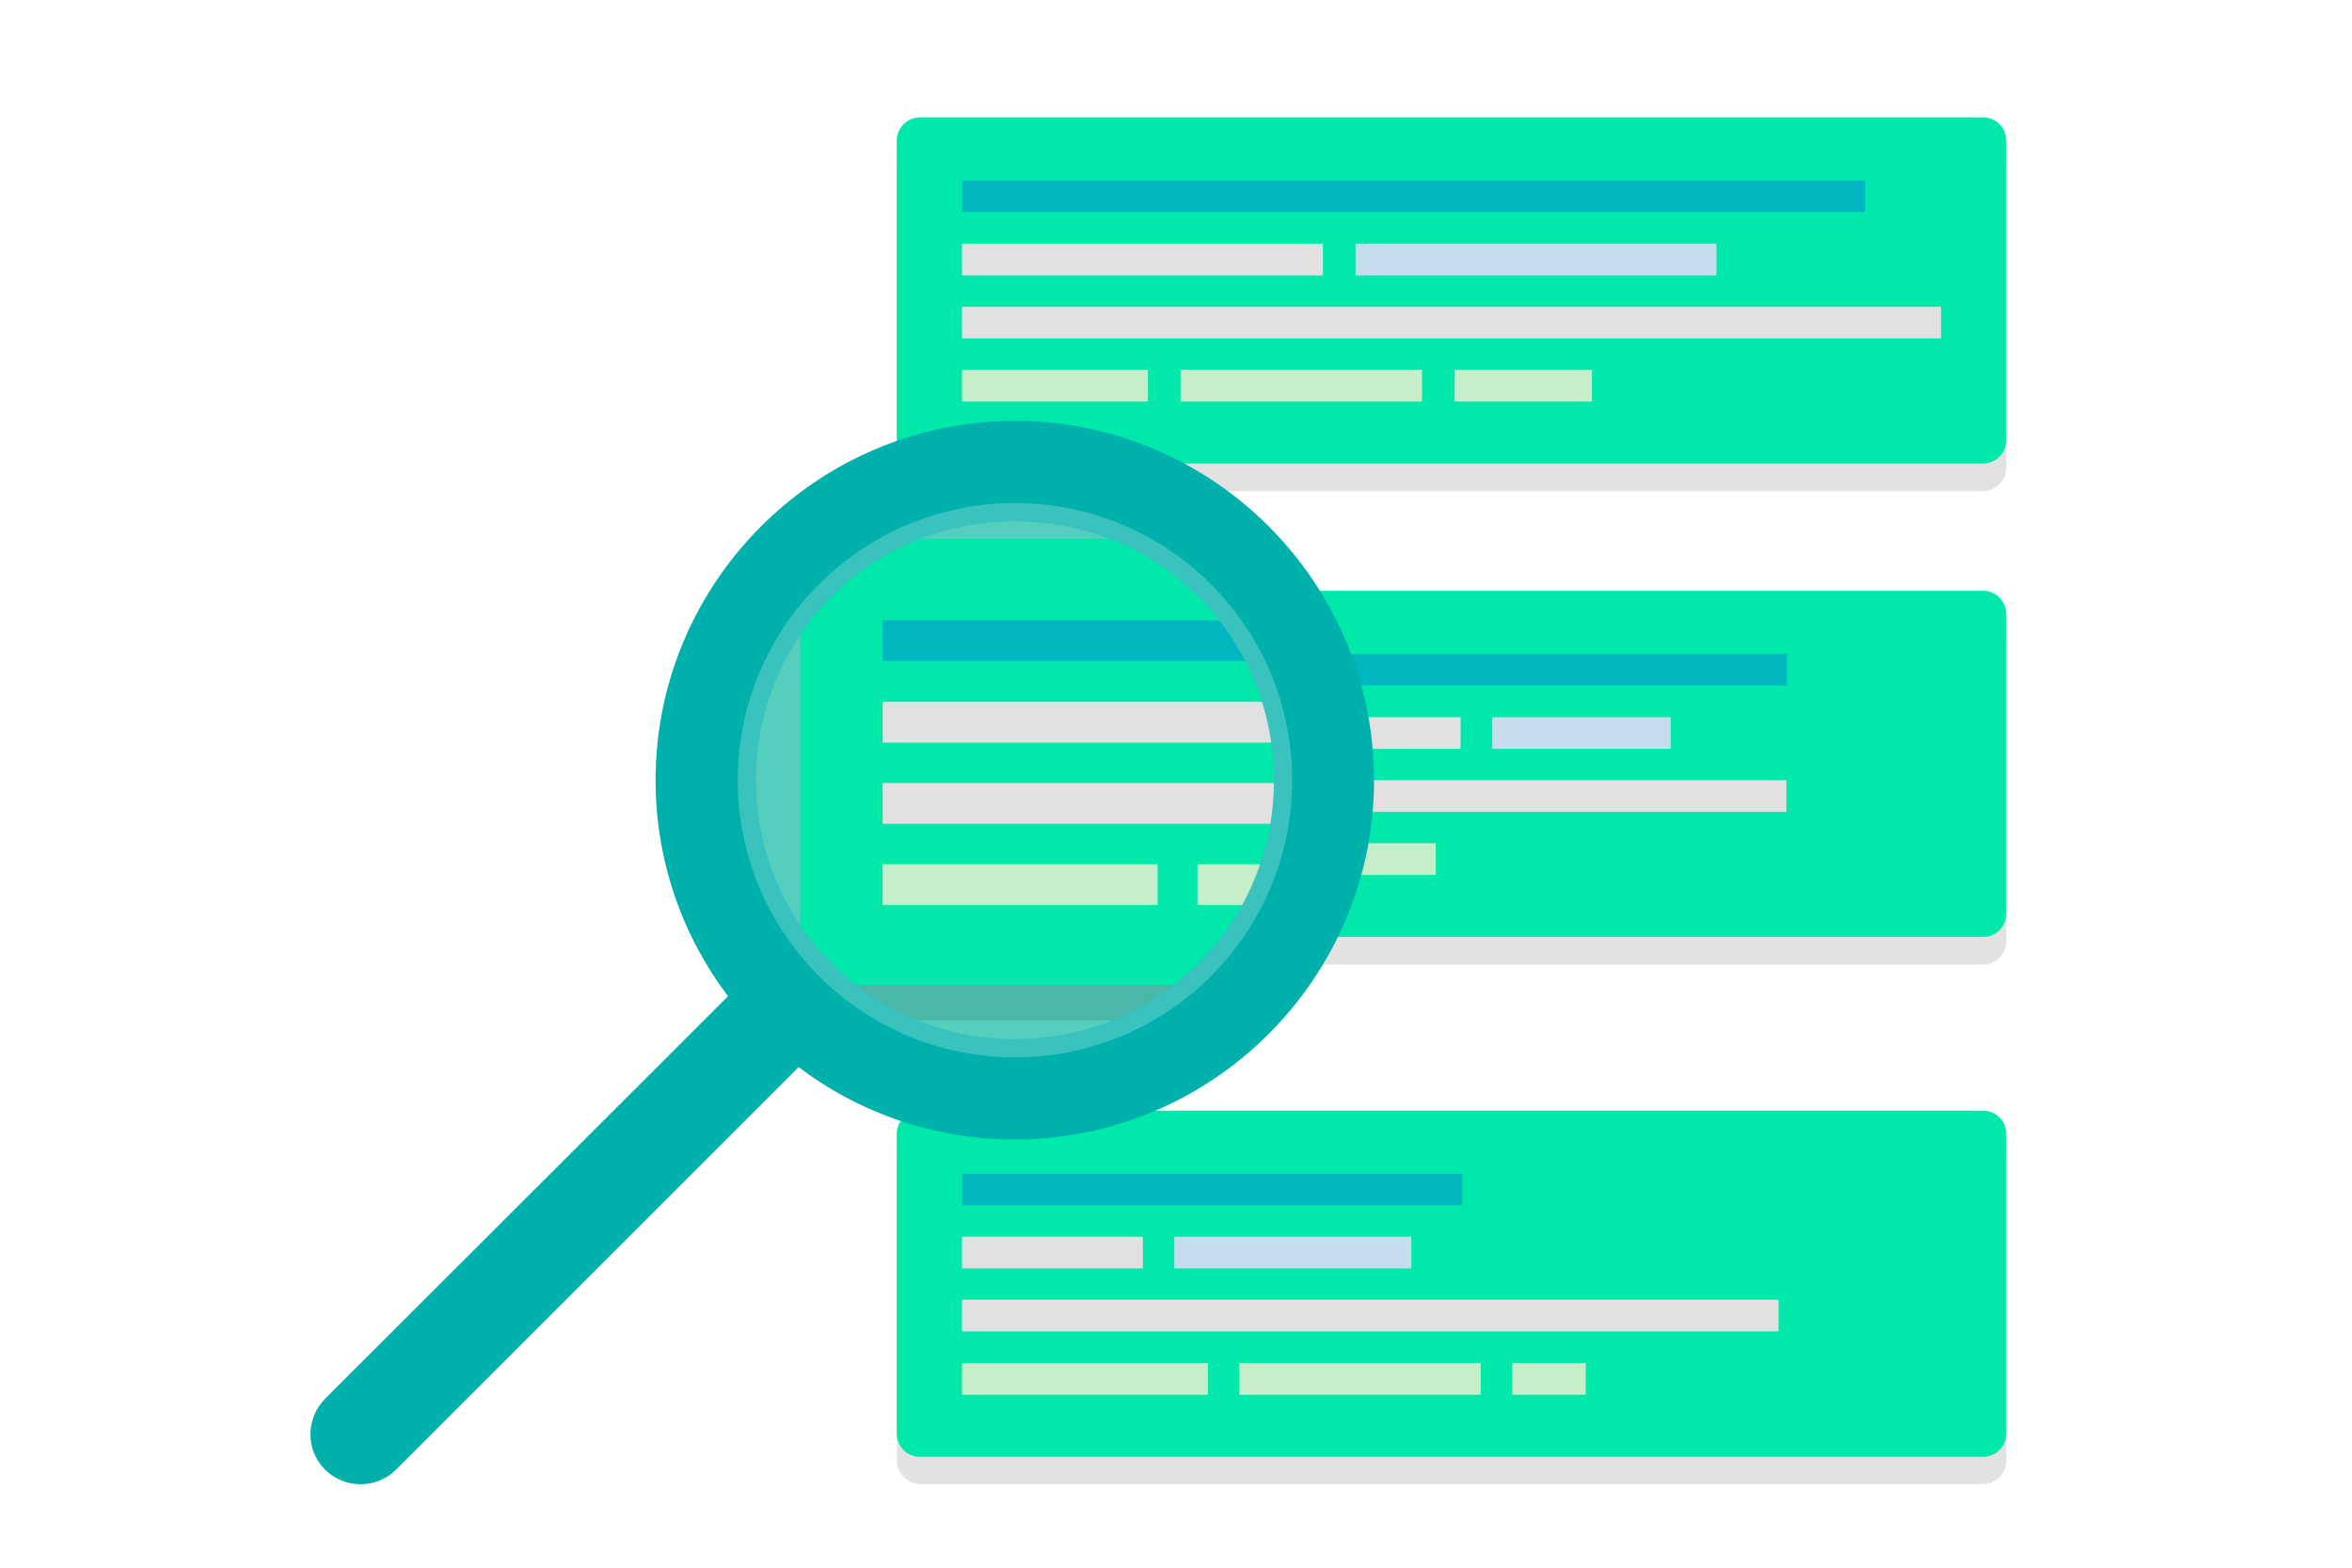
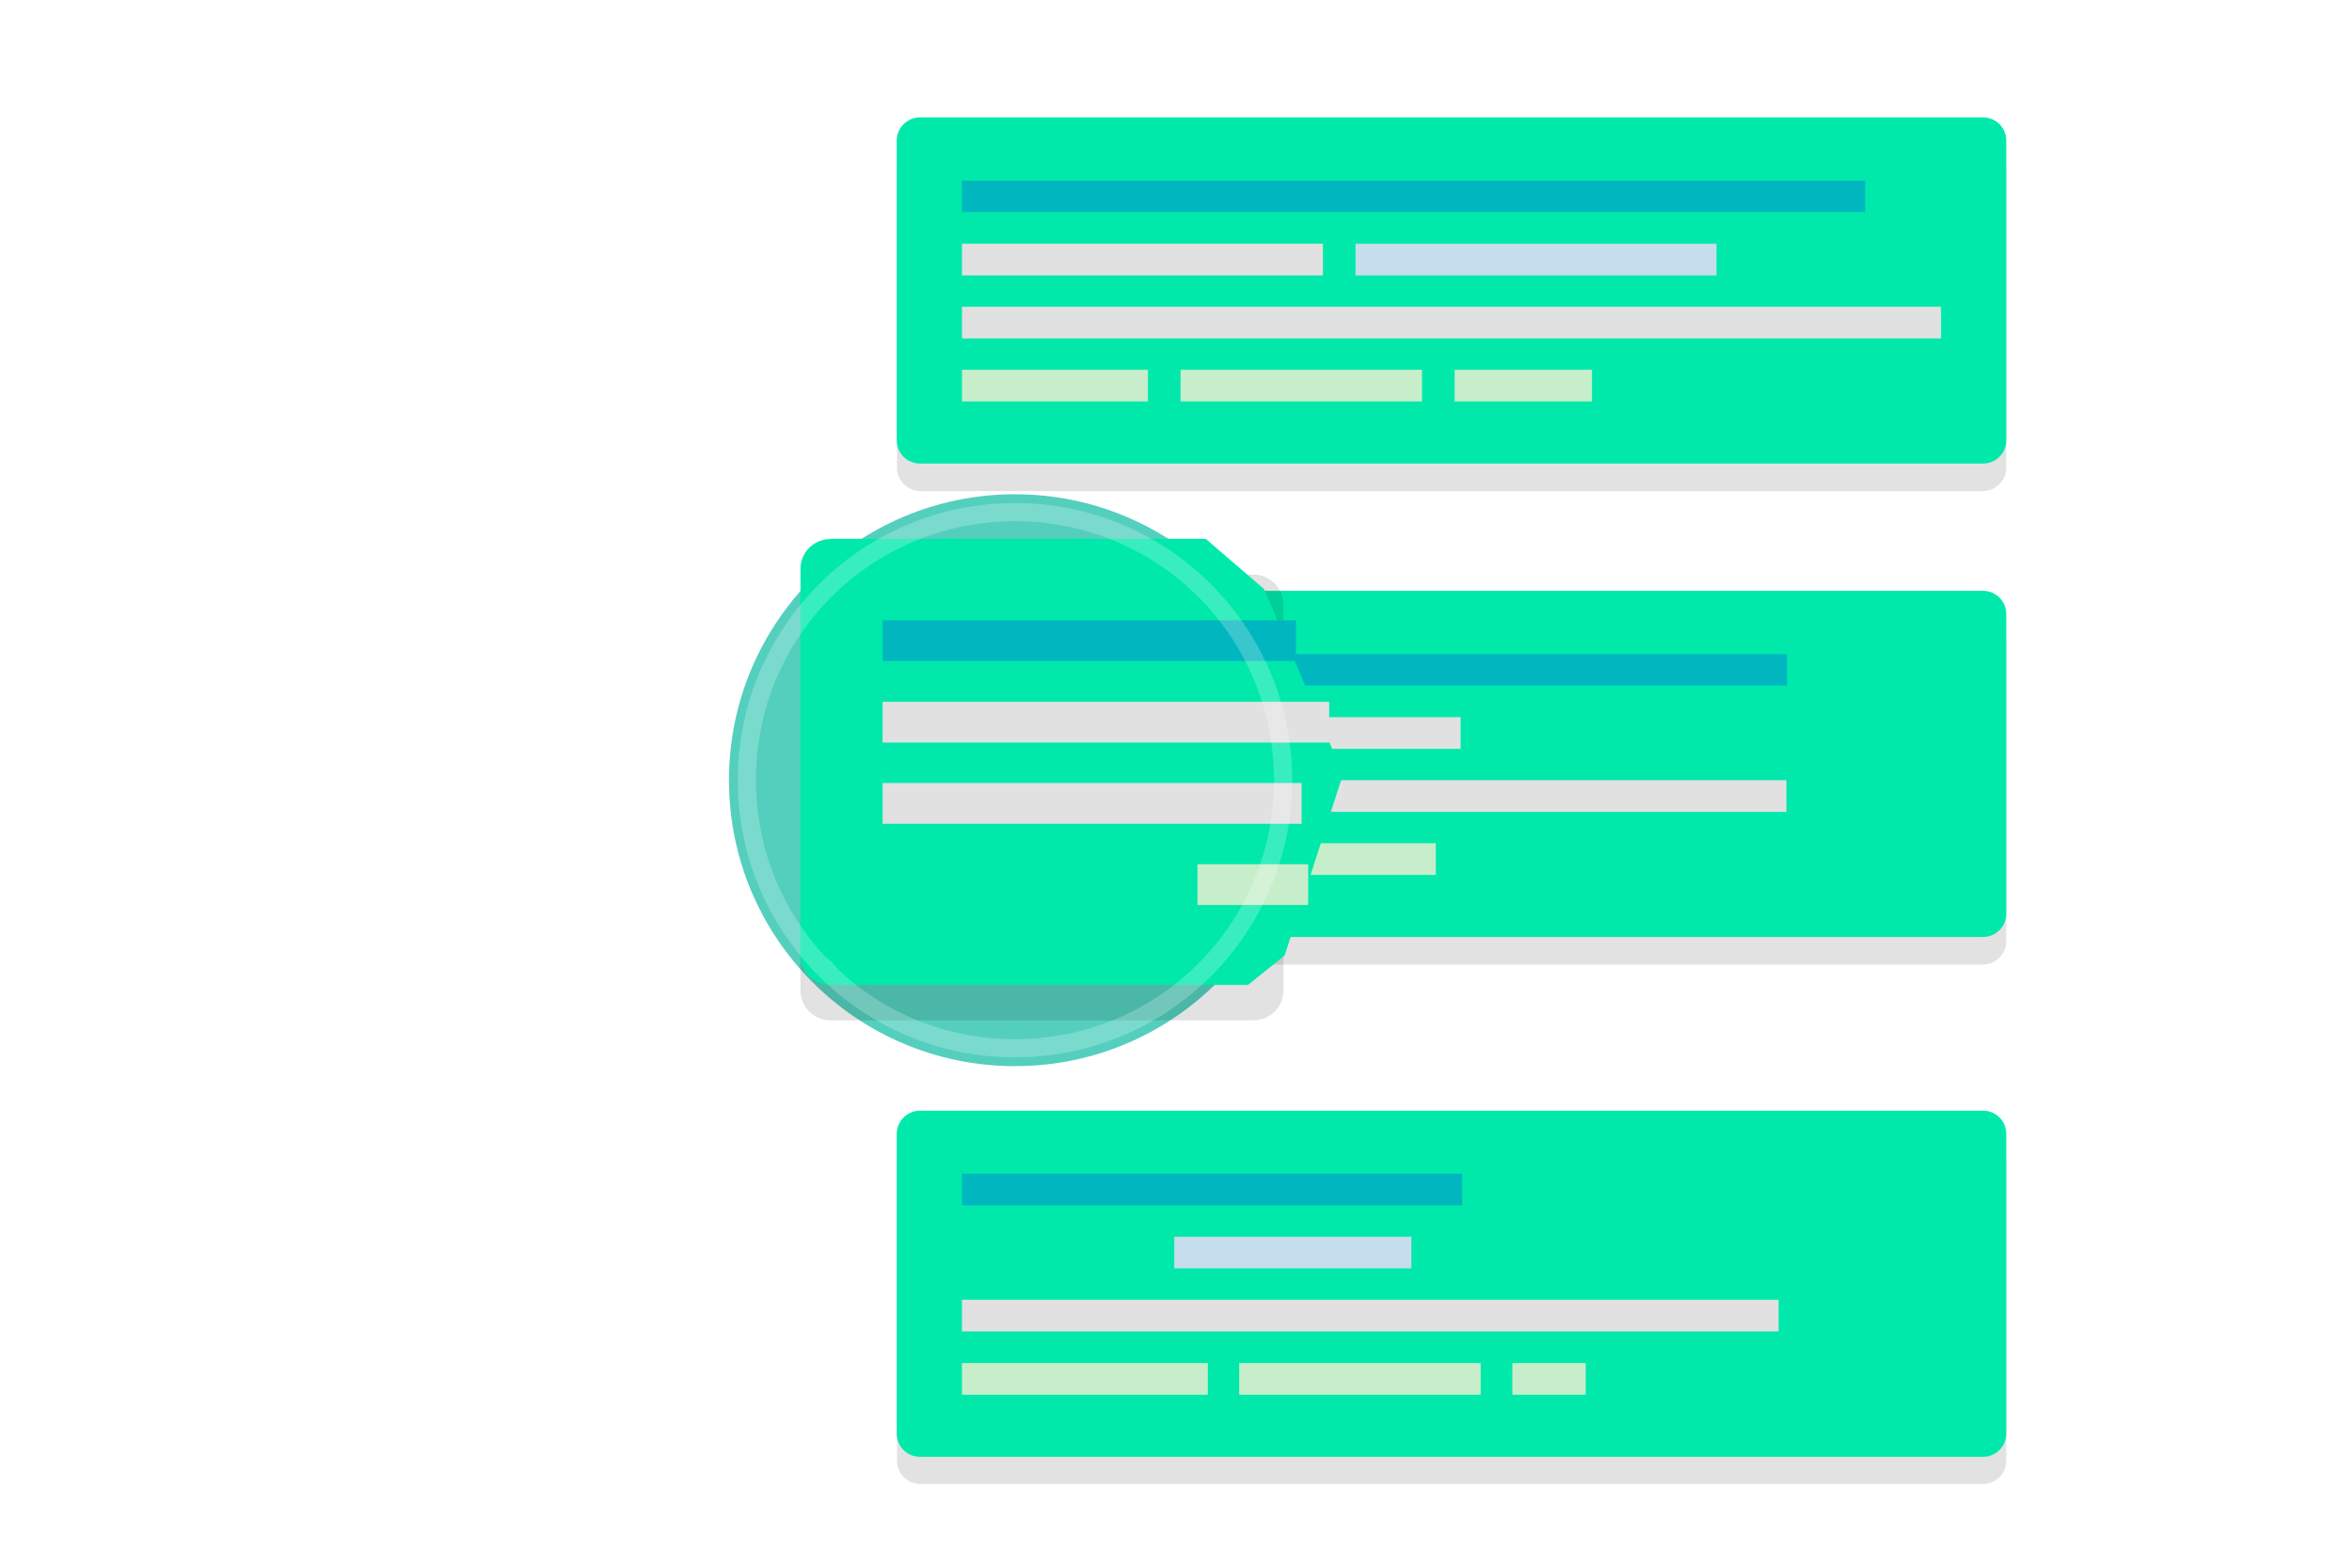
<svg xmlns="http://www.w3.org/2000/svg" version="1.1" id="svg2" x="0px" y="0px" viewBox="0 0 750 500" style="enable-background:new 0 0 750 500;" xml:space="preserve">
  <style type="text/css">
	.st0{filter:url(#filter4402);}
	.st1{opacity:0.117;fill-rule:evenodd;clip-rule:evenodd;}
	.st2{fill-rule:evenodd;clip-rule:evenodd;fill:#00E9AB;}
	.st3{fill-rule:evenodd;clip-rule:evenodd;fill:#00B7BF;}
	.st4{fill-rule:evenodd;clip-rule:evenodd;fill:#E1E1E1;}
	.st5{fill-rule:evenodd;clip-rule:evenodd;fill:#C6DDEE;}
	.st6{fill-rule:evenodd;clip-rule:evenodd;fill:#C6EECA;}
	.st7{filter:url(#filter4402-3);}
	.st8{fill-rule:evenodd;clip-rule:evenodd;fill:#54CFBE;}
	.st9{filter:url(#filter4402-3-2);}
	.st10{filter:url(#filter4402-0);}
	.st11{fill-rule:evenodd;clip-rule:evenodd;fill:#00B0AB;}
	.st12{fill-rule:evenodd;clip-rule:evenodd;fill:#FFFFFF;fill-opacity:0.224;}
</style>
  <filter height="1.197" id="filter4402-3-2" style="color-interpolation-filters:sRGB" width="1.063" x="-0.032" y="-0.099">
    <feGaussianBlur id="feGaussianBlur4404-6-9" stdDeviation="7.209" />
  </filter>
  <filter height="1.197" id="filter4402-3" style="color-interpolation-filters:sRGB" width="1.063" x="-0.032" y="-0.099">
    <feGaussianBlur id="feGaussianBlur4404-6" stdDeviation="7.209" />
  </filter>
  <filter height="1.197" id="filter4402-0" style="color-interpolation-filters:sRGB" width="1.063" x="-0.032" y="-0.099">
    <feGaussianBlur id="feGaussianBlur4404-2" stdDeviation="7.209" />
  </filter>
  <filter height="1.197" id="filter4402" style="color-interpolation-filters:sRGB" width="1.063" x="-0.032" y="-0.099">
    <feGaussianBlur id="feGaussianBlur4404" stdDeviation="7.209" />
  </filter>
  <g id="layer2">
    <g id="g4622" transform="translate(-15.35,-552.362)">
      <g id="rect4135-9" class="st0">
        <path class="st1" d="M309,598.6h338.5c4.2,0,7.6,3.3,7.6,7.4v95.6c0,4.1-3.4,7.4-7.6,7.4H309c-4.2,0-7.6-3.3-7.6-7.4V606     C301.3,601.9,304.8,598.6,309,598.6z" />
      </g>
      <path id="rect4135" class="st2" d="M308.7,589.8h339c4.1,0,7.4,3.3,7.4,7.4v95.6c0,4.1-3.3,7.4-7.4,7.4h-339    c-4.1,0-7.4-3.3-7.4-7.4v-95.6C301.3,593.1,304.7,589.8,308.7,589.8z" />
      <path id="path4140-3" class="st3" d="M322.1,610V620h288V610H322.1L322.1,610z" />
      <path id="path4140-3-6-7" class="st4" d="M322.1,630.1v10.1h115.1v-10.1H322.1z" />
      <path id="path4140-3-6-7-5" class="st5" d="M447.6,630.1v10.1h115.1v-10.1H447.6z" />
      <path id="path4140-3-5" class="st4" d="M322.1,650.2v10.1h312.2v-10.1H322.1z" />
      <path id="path4140-3-6-7-1" class="st6" d="M322.1,670.3v10.1h59.3v-10.1H322.1z" />
      <path id="path4140-3-6-7-1-2" class="st6" d="M391.8,670.3v10.1h77v-10.1H391.8z" />
      <path id="path4140-3-6-7-1-2-0" class="st6" d="M479.2,670.3v10.1H523v-10.1H479.2L479.2,670.3z" />
      <g id="rect4135-9-0" class="st7">
        <path class="st1" d="M309,749.6h338.5c4.2,0,7.6,3.3,7.6,7.4v95.6c0,4.1-3.4,7.4-7.6,7.4H309c-4.2,0-7.6-3.3-7.6-7.4V757     C301.3,752.9,304.8,749.6,309,749.6z" />
      </g>
      <path id="rect4135-6" class="st2" d="M308.7,740.8h339c4.1,0,7.4,3.3,7.4,7.4v95.6c0,4.1-3.3,7.4-7.4,7.4h-339    c-4.1,0-7.4-3.3-7.4-7.4v-95.6C301.3,744.2,304.7,740.8,308.7,740.8z" />
      <path id="path4140-3-2" class="st3" d="M322.1,761V771h263.1V761H322.1z" />
      <path id="path4140-3-6-7-6" class="st4" d="M322.1,781.1v10.1h159v-10.1H322.1L322.1,781.1z" />
-       <path id="path4140-3-6-7-5-1" class="st5" d="M491.2,781.1v10.1h56.9v-10.1H491.2L491.2,781.1z" />
      <path id="path4140-3-5-8" class="st4" d="M322.1,801.2v10.1H585v-10.1H322.1L322.1,801.2z" />
      <path id="path4140-3-6-7-1-7" class="st6" d="M322.1,821.3v10.1h69.4v-10.1H322.1L322.1,821.3z" />
      <path id="path4140-3-6-7-1-2-9" class="st6" d="M401.6,821.3v10.1h71.6v-10.1H401.6z" />
      <circle id="path4487" class="st8" cx="339" cy="801.2" r="91.2" />
      <g id="rect4135-9-0-3" class="st9">
        <path class="st1" d="M280.2,735.6H415c5.3,0,9.6,4.3,9.6,9.5v123.2c0,5.3-4.3,9.5-9.6,9.5H280.2c-5.3,0-9.6-4.3-9.6-9.5V745.1     C270.6,739.8,274.9,735.6,280.2,735.6z" />
      </g>
      <path id="rect4135-6-1" class="st2" d="M280.1,724.3c-5.3,0-9.5,4.3-9.5,9.5V857c0,5.3,4.3,9.5,9.5,9.5h133.2l11.7-9.4l18.6-57.8    l-25.2-59.1l-18.6-16H280.1z" />
      <g id="rect4135-9-3" class="st10">
        <path class="st1" d="M309,915.3h338.5c4.2,0,7.6,3.3,7.6,7.4v95.6c0,4.1-3.4,7.4-7.6,7.4H309c-4.2,0-7.6-3.3-7.6-7.4v-95.6     C301.3,918.6,304.8,915.3,309,915.3z" />
      </g>
      <path id="rect4135-7" class="st2" d="M308.7,906.6h339c4.1,0,7.4,3.3,7.4,7.4v95.6c0,4.1-3.3,7.4-7.4,7.4h-339    c-4.1,0-7.4-3.3-7.4-7.4V914C301.3,909.9,304.7,906.6,308.7,906.6z" />
      <path id="path4140-3-59" class="st3" d="M322.1,926.7v10.1h159.5v-10.1H322.1L322.1,926.7z" />
-       <path id="path4140-3-6-7-2" class="st4" d="M322.1,946.8v10.1h57.7v-10.1H322.1z" />
      <path id="path4140-3-6-7-5-2" class="st5" d="M389.8,946.8v10.1h75.6v-10.1H389.8z" />
      <path id="path4140-3-5-89" class="st4" d="M322.1,966.9V977h260.4v-10.1H322.1L322.1,966.9z" />
      <path id="path4140-3-6-7-1-73" class="st6" d="M322.1,987.1v10.1h78.4v-10.1H322.1z" />
      <path id="path4140-3-6-7-1-2-6" class="st6" d="M410.5,987.1v10.1h77v-10.1H410.5z" />
      <path id="path4140-3-6-7-1-2-0-1" class="st6" d="M497.6,987.1v10.1H521v-10.1H497.6L497.6,987.1z" />
      <path id="path4140-3-2-9" class="st3" d="M296.8,750.2v13h131.8v-13H296.8L296.8,750.2z" />
      <path id="path4140-3-6-7-6-4" class="st4" d="M296.8,776.2v13h142.4v-13H296.8L296.8,776.2z" />
      <path id="path4140-3-5-8-8" class="st4" d="M296.8,802.1v13h133.6v-13H296.8z" />
-       <path id="path4140-3-6-7-1-7-4" class="st6" d="M296.8,828v13h87.7v-13H296.8L296.8,828z" />
      <path id="path4140-3-6-7-1-2-9-5" class="st6" d="M397.2,828v13h35.3v-13H397.2z" />
-       <path id="path4481" class="st11" d="M339,686.6c-63.1,0-114.6,51.5-114.6,114.6c0,25.8,8.6,49.7,23.1,68.9L119.2,998.3    c-6.3,6.2-6.5,16.3-0.4,22.6c6.2,6.3,16.3,6.5,22.6,0.4c0.1-0.1,0.2-0.2,0.4-0.4l128.2-128.2c19.2,14.5,43.1,23.1,68.9,23.1    c63.1,0,114.6-51.5,114.6-114.6S402.1,686.6,339,686.6z M339,718.6c45.8,0,82.6,36.8,82.6,82.6c0,45.8-36.8,82.6-82.6,82.6    c-21.9,0-41.7-8.4-56.4-22.2c-1.1-1.6-2.4-2.9-4-4c-13.8-14.7-22.2-34.6-22.2-56.5C256.4,755.4,293.1,718.6,339,718.6z" />
      <path id="path4602" class="st12" d="M339,712.8c-48.8,0-88.4,39.6-88.4,88.4c0,0,0,0,0,0c0,48.8,39.6,88.4,88.4,88.4c0,0,0,0,0,0    c48.8,0,88.4-39.6,88.4-88.4c0,0,0,0,0,0C427.4,752.4,387.8,712.8,339,712.8C339,712.8,339,712.8,339,712.8z M339,718.6    c45.8,0,82.6,36.8,82.6,82.6c0,45.8-36.8,82.6-82.6,82.6c-21.9,0-41.7-8.4-56.4-22.2c-1.1-1.6-2.4-2.9-4-4    c-13.8-14.7-22.2-34.6-22.2-56.5C256.4,755.4,293.1,718.6,339,718.6z" />
    </g>
  </g>
</svg>